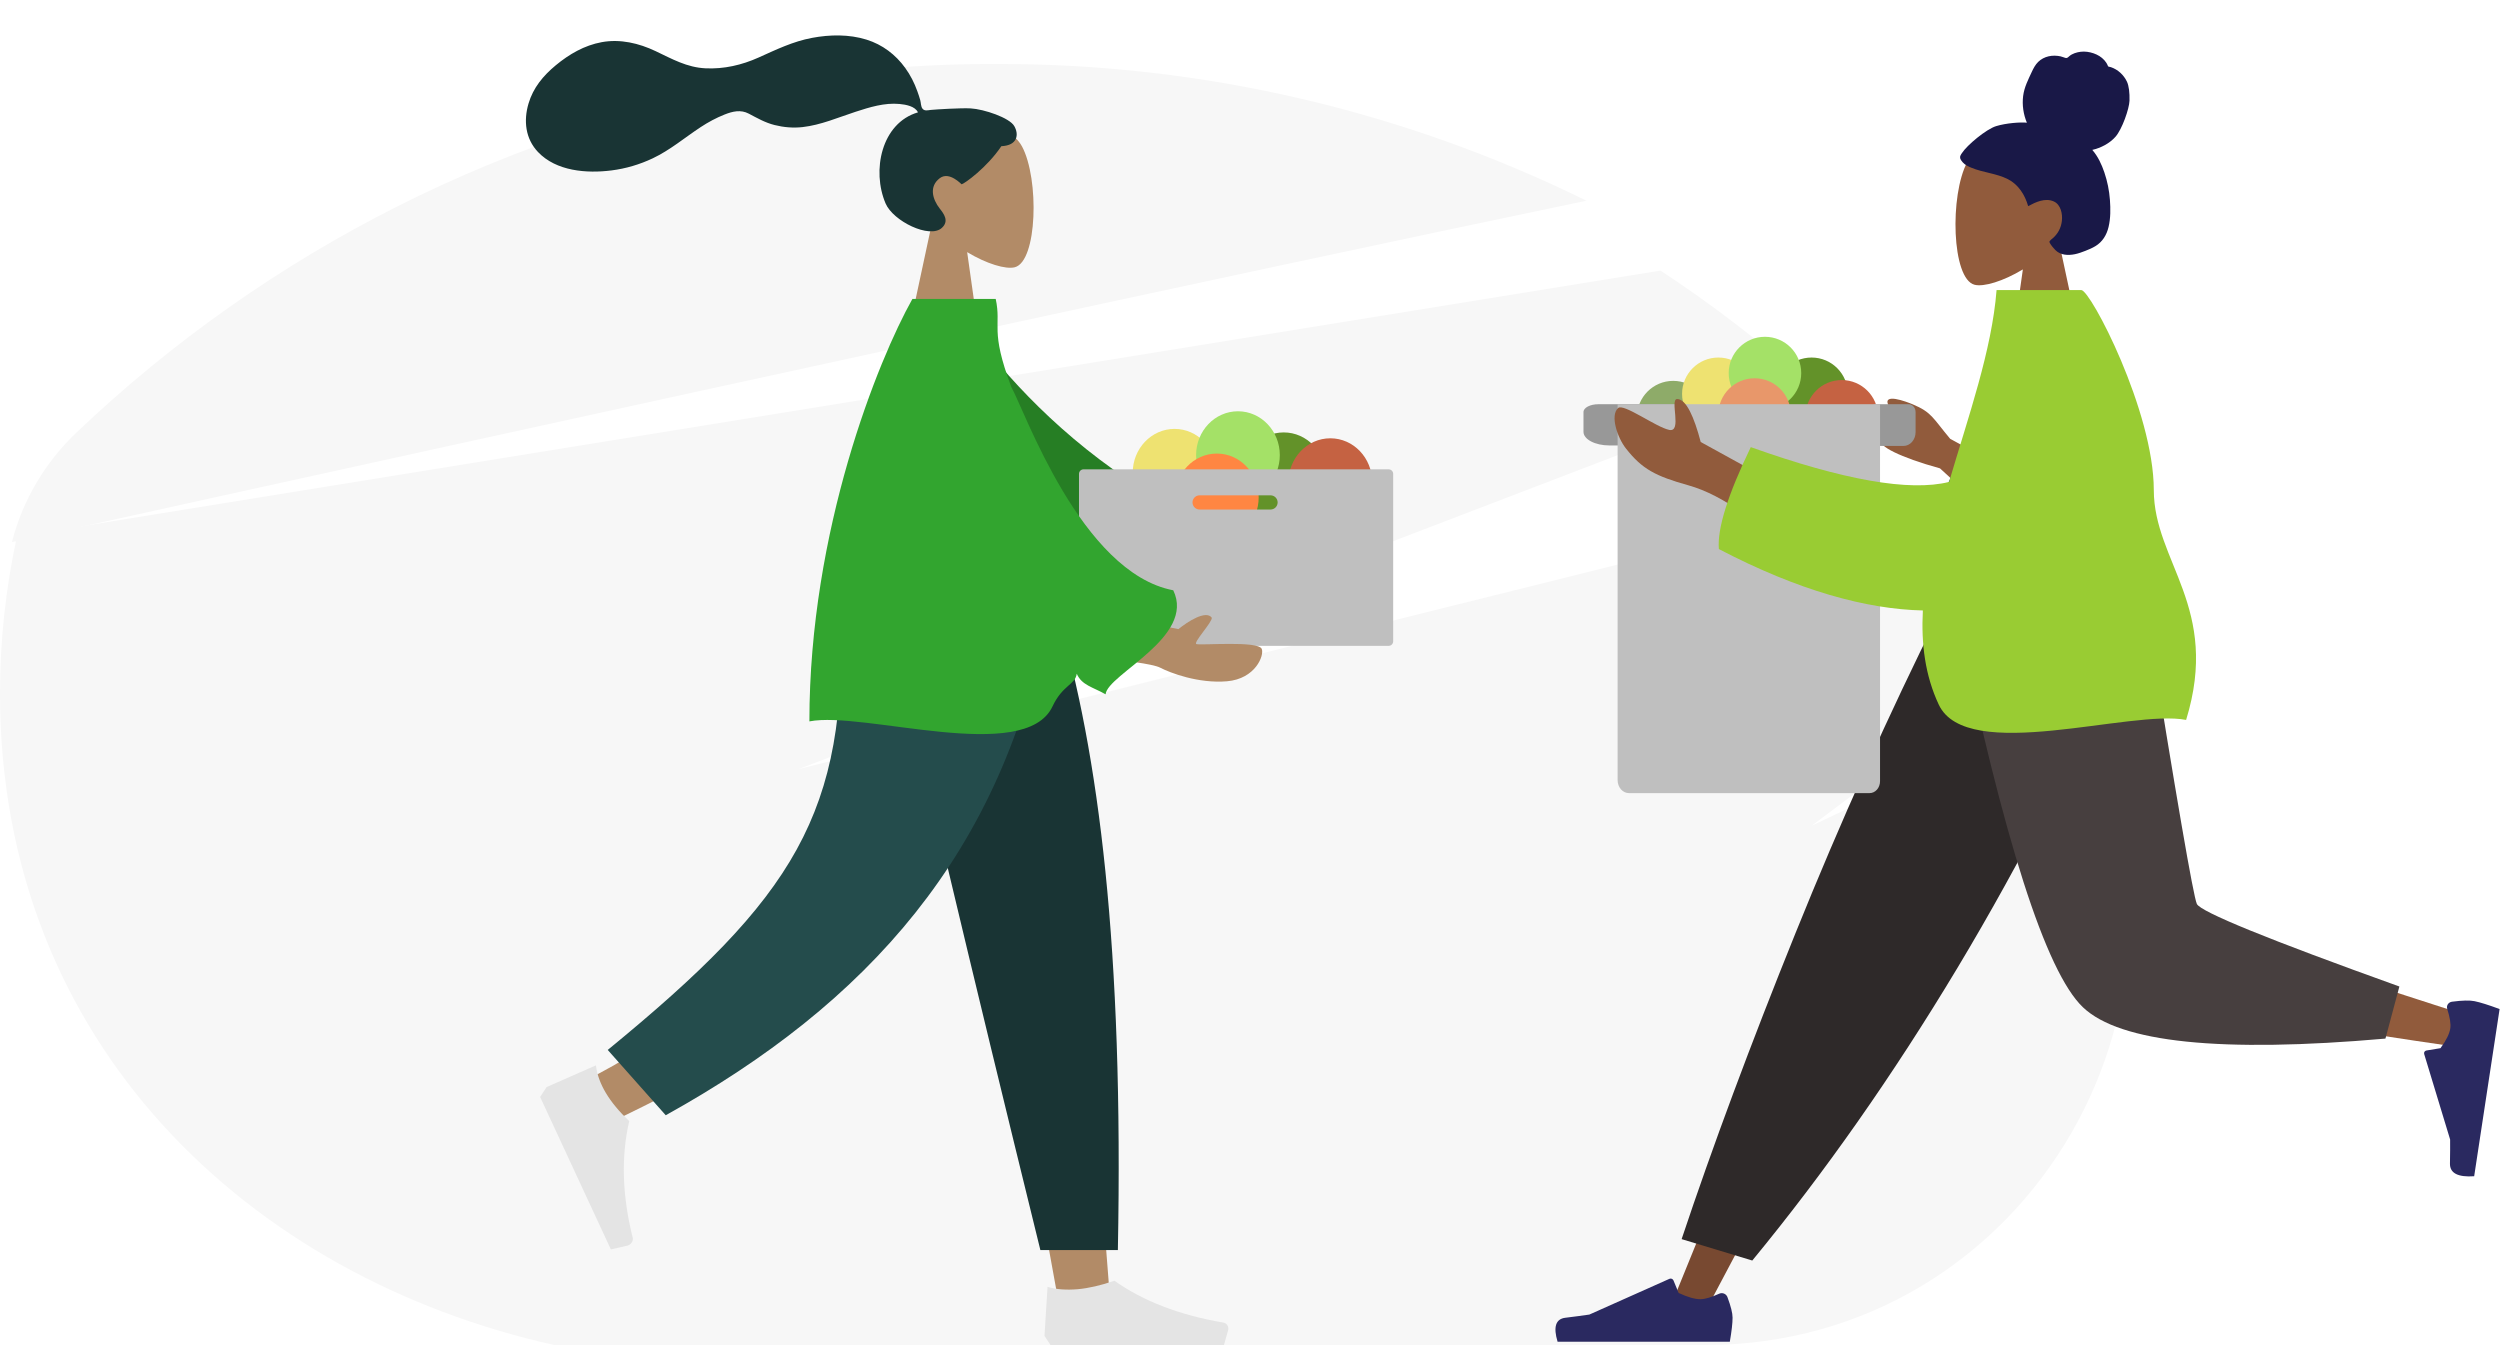
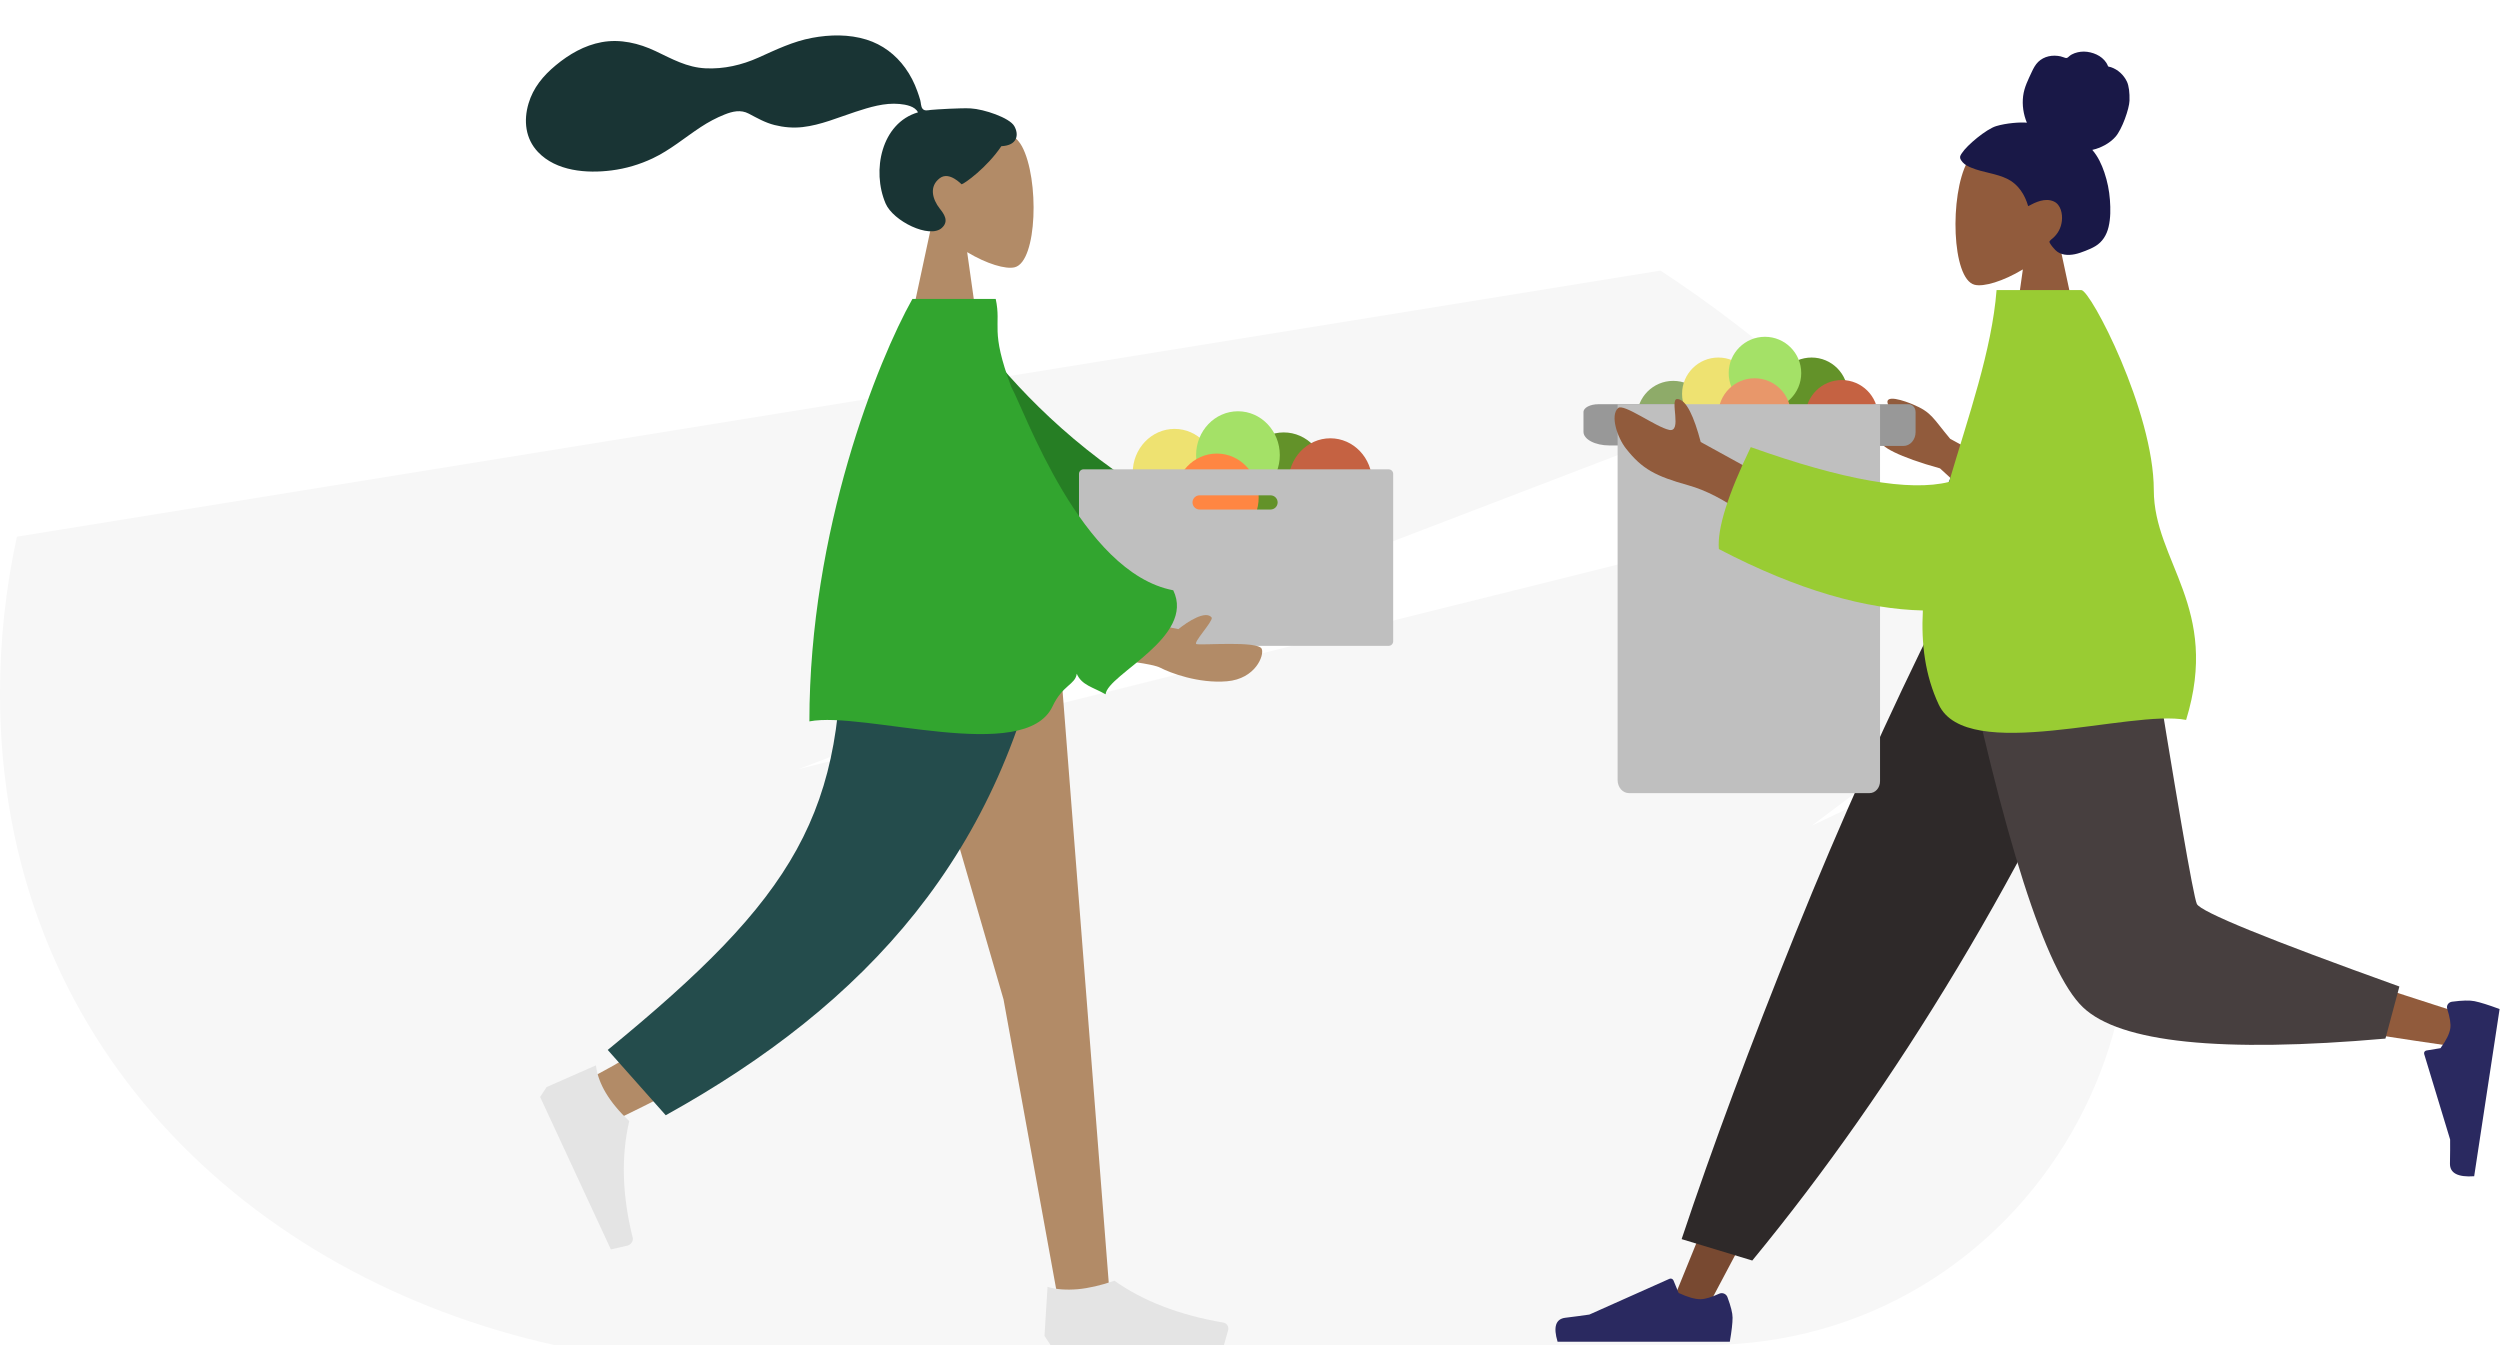
<svg xmlns="http://www.w3.org/2000/svg" width="552" height="297" viewBox="0 0 552 297" fill="none">
  <path d="M376.538 296.978H122.361C55.037 281.962 0 230.375 0 153.194C0 141.534 1.246 129.875 3.737 118.499L208.597 85.34L366.629 59.746C378.01 67.197 388.769 75.501 398.961 84.487L247.723 142.444L176.378 169.802L256.499 149.781L422.855 108.261C432.934 119.58 442.164 131.751 450.317 144.549L400.037 182.315L456.885 155.298C457.112 155.696 457.338 156.151 457.621 156.55C493.237 219.057 448.279 296.978 376.538 296.978Z" fill="#F7F7F7" />
-   <path d="M350.284 44.317C309.909 52.721 260.198 63.404 209.119 74.448C135.266 90.475 58.499 107.341 2.604 119.705L2.663 119.585C5.042 110.342 10.036 101.999 16.934 95.456C59.331 55.121 112.551 28.351 169.933 18.388C186.582 15.507 203.41 14.066 220.238 14.126C265.311 14.066 309.79 24.39 350.284 44.317Z" fill="#F7F7F7" />
  <path d="M377.453 92.111C377.453 96.537 373.868 100.125 369.446 100.125C365.024 100.125 361.439 96.537 361.439 92.111C361.439 87.684 365.024 84.096 369.446 84.096C373.868 84.096 377.453 87.684 377.453 92.111Z" fill="#8EAB69" />
  <path d="M387.416 86.958C387.416 91.385 383.831 94.973 379.409 94.973C374.987 94.973 371.402 91.385 371.402 86.958C371.402 82.532 374.987 78.944 379.409 78.944C383.831 78.944 387.416 82.532 387.416 86.958Z" fill="#EEE271" />
  <path d="M408.003 86.958C408.003 91.385 404.419 94.973 399.997 94.973C395.575 94.973 391.99 91.385 391.99 86.958C391.99 82.532 395.575 78.944 399.997 78.944C404.419 78.944 408.003 82.532 408.003 86.958Z" fill="#639229" />
  <path d="M414.662 91.929C414.662 96.356 411.077 99.944 406.655 99.944C402.233 99.944 398.648 96.356 398.648 91.929C398.648 87.503 402.233 83.915 406.655 83.915C411.077 83.915 414.662 87.503 414.662 91.929Z" fill="#C56242" />
  <path d="M397.711 82.379C397.711 86.805 394.126 90.393 389.704 90.393C385.282 90.393 381.697 86.805 381.697 82.379C381.697 77.952 385.282 74.364 389.704 74.364C394.126 74.364 397.711 77.952 397.711 82.379Z" fill="#A4E167" />
  <path d="M395.421 91.538C395.421 95.964 391.837 99.553 387.415 99.553C382.993 99.553 379.408 95.964 379.408 91.538C379.408 87.112 382.993 83.523 387.415 83.523C391.837 83.523 395.421 87.112 395.421 91.538Z" fill="#E8976A" />
  <path fill-rule="evenodd" clip-rule="evenodd" d="M454.517 52.901C457.624 49.25 459.727 44.775 459.375 39.762C458.363 25.316 438.277 28.494 434.37 35.785C430.463 43.076 430.927 61.57 435.977 62.874C437.991 63.393 442.281 62.12 446.647 59.486L443.906 78.897H460.088L454.517 52.901Z" fill="#915B3C" />
  <path fill-rule="evenodd" clip-rule="evenodd" d="M440.762 27.843C442.973 27.168 446.183 26.939 447.534 27.094C446.765 25.252 446.461 23.199 446.709 21.2C446.951 19.258 447.817 17.605 448.619 15.872C448.989 15.073 449.407 14.279 450.032 13.668C450.668 13.045 451.473 12.634 452.317 12.438C453.181 12.238 454.084 12.255 454.95 12.437C455.332 12.517 455.676 12.692 456.051 12.79C456.436 12.89 456.622 12.649 456.901 12.407C457.574 11.823 458.559 11.535 459.41 11.432C460.365 11.317 461.355 11.461 462.265 11.775C463.151 12.081 464.003 12.577 464.643 13.301C464.928 13.623 465.187 13.989 465.356 14.394C465.425 14.56 465.436 14.659 465.601 14.719C465.755 14.776 465.934 14.777 466.092 14.831C467.619 15.349 468.926 16.531 469.637 18.048C470.052 18.933 470.248 20.492 470.194 22.239C470.141 23.986 468.565 28.544 467.091 30.207C465.776 31.691 463.843 32.67 461.977 33.099C463.215 34.516 464.04 36.287 464.649 38.088C465.312 40.045 465.721 42.078 465.873 44.149C466.017 46.117 466.03 48.198 465.569 50.124C465.138 51.925 464.216 53.403 462.677 54.34C461.972 54.769 461.214 55.092 460.451 55.387C459.699 55.677 458.945 55.96 458.157 56.123C456.667 56.431 454.949 56.378 453.801 55.191C453.387 54.762 452.932 54.224 452.63 53.701C452.522 53.513 452.456 53.39 452.588 53.206C452.746 52.986 453.002 52.817 453.205 52.645C454.362 51.663 455.079 50.351 455.259 48.793C455.442 47.212 455.018 45.171 453.483 44.481C451.587 43.629 449.5 44.607 447.815 45.518C447.099 42.988 445.629 40.711 443.325 39.55C440.775 38.266 437.849 38.116 435.228 37.014C434.546 36.727 433.85 36.401 433.347 35.817C433.137 35.572 432.891 35.255 432.807 34.932C432.697 34.507 432.97 34.151 433.182 33.82C434.302 32.065 438.551 28.518 440.762 27.843Z" fill="#191847" />
  <path fill-rule="evenodd" clip-rule="evenodd" d="M464.133 134.925L414.032 218.782L376.472 289.677H368.381L431.315 134.925L464.133 134.925Z" fill="#784931" />
  <path fill-rule="evenodd" clip-rule="evenodd" d="M381.419 286.404C382.174 288.42 382.551 289.929 382.551 290.93C382.551 292.147 382.348 293.923 381.943 296.259C380.533 296.259 367.857 296.259 343.915 296.259C342.927 292.988 343.497 291.222 345.626 290.961C347.755 290.7 349.524 290.465 350.932 290.255L368.607 282.366C368.948 282.214 369.346 282.367 369.498 282.707C369.5 282.713 369.503 282.719 369.505 282.725L370.642 285.484C372.613 286.405 374.214 286.865 375.447 286.865C376.448 286.865 377.83 286.46 379.595 285.651L379.595 285.651C380.272 285.34 381.072 285.638 381.382 286.315C381.396 286.345 381.408 286.374 381.419 286.404Z" fill="#2A2960" />
  <path fill-rule="evenodd" clip-rule="evenodd" d="M386.904 278.325L371.302 273.599C378.138 253.14 386.516 230.626 396.437 206.056C406.357 181.486 417.011 157.776 428.399 134.925H472.465C459.804 163.83 446.382 190.095 432.198 213.718C418.014 237.342 402.916 258.877 386.904 278.325Z" fill="#2E2929" />
  <path fill-rule="evenodd" clip-rule="evenodd" d="M467.426 134.925C472.155 164.393 481.275 202.042 482.136 203.204C482.709 203.978 503.366 210.908 544.105 223.994L542.358 231.136C493.776 224.118 468.178 218.674 465.563 214.802C461.64 208.995 442.053 163.116 434.467 134.925H467.426Z" fill="#915B3C" />
  <path fill-rule="evenodd" clip-rule="evenodd" d="M529.785 217.82L526.707 229.323C490.371 232.514 468.107 230.208 459.915 222.407C451.723 214.605 442.387 185.444 431.906 134.925H473.925C480.566 176.293 484.278 197.846 485.062 199.583C485.847 201.319 500.754 207.398 529.785 217.82Z" fill="#473F3F" />
  <path fill-rule="evenodd" clip-rule="evenodd" d="M541.419 221.176C543.661 220.88 545.311 220.84 546.369 221.057C547.655 221.32 549.502 221.901 551.911 222.8C551.703 224.169 549.831 236.473 546.297 259.713C542.695 259.965 540.913 259.029 540.951 256.906C540.99 254.783 541.002 253.015 540.988 251.603L535.26 232.738C535.149 232.375 535.37 232.022 535.752 231.948C535.759 231.947 535.765 231.946 535.772 231.945L538.856 231.439C540.12 229.725 540.843 228.27 541.025 227.073C541.172 226.102 540.949 224.672 540.353 222.784L540.353 222.784C540.125 222.06 540.558 221.347 541.32 221.193C541.352 221.186 541.386 221.18 541.419 221.176Z" fill="#2A2960" />
  <path fill-rule="evenodd" clip-rule="evenodd" d="M454 109.718L430.597 96.885C426.706 92.258 426.58 91.052 422.264 89.248C421.109 88.766 415.229 86.467 417.116 89.821C419.004 93.175 421.531 95.652 420.57 96.685C419.608 97.719 416.548 95.546 415.401 97.263C414.636 98.408 419.395 100.945 428.353 103.417L445.358 119.005L454 109.718Z" fill="#915B3C" />
  <path fill-rule="evenodd" clip-rule="evenodd" d="M413.684 89.249H421.426C422.273 89.249 422.961 90.031 422.961 90.996C422.961 92.242 422.961 93.951 422.961 95.42C422.961 97.102 421.762 98.467 420.284 98.467C417.544 98.467 413.684 98.467 413.684 98.467V89.249Z" fill="#989898" />
  <path fill-rule="evenodd" clip-rule="evenodd" d="M371.365 89.249H352.928C351.108 89.249 349.633 90.022 349.633 90.975C349.633 92.207 349.633 93.895 349.633 95.347C349.633 97.009 352.205 98.357 355.377 98.357C361.817 98.357 371.365 98.357 371.365 98.357V89.249Z" fill="#989898" />
  <path fill-rule="evenodd" clip-rule="evenodd" d="M415.112 172.497C415.112 173.192 414.869 173.86 414.437 174.351C414.005 174.843 413.419 175.119 412.808 175.119C403.575 175.119 369.269 175.119 359.676 175.119C359.011 175.119 358.374 174.819 357.904 174.283C357.434 173.748 357.17 173.023 357.17 172.266V89.249H415.112V172.497Z" fill="#BFBFBF" />
  <path fill-rule="evenodd" clip-rule="evenodd" d="M385.799 103.249L375.519 97.595C374.077 92.1 372.33 88.138 370.324 88.103C368.609 88.103 371.489 95.526 368.568 94.924C365.646 94.322 358.516 89.013 357.288 90.091C355.47 91.685 357.091 96.582 359 99.018C362.569 103.571 365.524 105.128 372.828 107.167C376.646 108.233 380.775 110.37 385.213 113.577L385.799 103.249Z" fill="#915B3C" />
  <path fill-rule="evenodd" clip-rule="evenodd" d="M465.475 105.809C457.278 105.722 446.347 103.989 434.684 96.576L430.103 106.803C438.149 114.797 449.461 121.364 459.352 121.086C467.147 120.867 471.13 111.427 465.475 105.809Z" fill="#2026A2" />
  <path fill-rule="evenodd" clip-rule="evenodd" d="M430.352 106.412C421.65 108.585 407.056 106.022 386.572 98.725C381.491 109.249 379.143 116.751 379.526 121.233C397.098 130.423 412.159 134.52 424.568 134.791C424.173 142.162 425.069 149.176 428.08 155.585C434.269 168.76 470.509 156.558 482.694 158.96C490.325 134.149 475.571 124.066 475.559 108.191C475.546 90.806 461.603 64.046 459.551 64.046H440.843C439.811 77.323 434.616 91.956 430.352 106.412Z" fill="#99CC33" />
  <path fill-rule="evenodd" clip-rule="evenodd" d="M196.795 135.217L221.579 220.662L233.236 284.815L244.936 284.815L233.257 135.217L196.795 135.217Z" fill="#B28B67" />
  <path fill-rule="evenodd" clip-rule="evenodd" d="M185.658 135.217C187.388 179.605 178.864 185.06 178.477 189.093C178.09 193.126 165.67 220.608 128.85 238.769L134.719 247.85C175.275 228.621 189.009 214.278 191.284 208.323C193.558 202.367 218.947 177.683 228.754 135.217L185.658 135.217Z" fill="#B28B67" />
-   <path fill-rule="evenodd" clip-rule="evenodd" d="M196.264 135.217C202.71 164.619 213.86 211.552 229.714 276.016L246.826 276.016C248.09 209.85 242.713 166.302 233.402 135.217L196.264 135.217Z" fill="#193434" />
  <path fill-rule="evenodd" clip-rule="evenodd" d="M185.571 135.217C187.265 179.605 175.275 198.174 134.186 231.825L146.993 246.248C191.283 221.676 221.642 188.513 231.373 135.217L185.571 135.217Z" fill="#244C4C" />
  <path fill-rule="evenodd" clip-rule="evenodd" d="M120.699 240.019L131.581 235.226C132.059 239.255 134.51 243.361 138.936 247.544C137.117 255.379 137.37 263.953 139.697 273.264L139.697 273.264C139.874 273.974 139.391 274.757 138.618 275.013C138.568 275.03 138.517 275.044 138.466 275.055L134.879 275.867L125.013 254.61L119.258 242.21L120.699 240.019Z" fill="#E4E4E4" />
  <path fill-rule="evenodd" clip-rule="evenodd" d="M230.625 294.969L231.296 284.139C235.228 285.289 240.152 284.838 246.069 282.785C252.43 287.293 260.439 290.372 270.095 292.021V292.021C270.832 292.146 271.327 292.846 271.201 293.583C271.193 293.631 271.182 293.678 271.169 293.724L270.241 297L246.069 297L231.968 297L230.625 294.969Z" fill="#E4E4E4" />
  <path fill-rule="evenodd" clip-rule="evenodd" d="M205.789 49.183C202.726 45.585 200.653 41.177 200.999 36.237C201.998 22.004 221.801 25.135 225.653 32.319C229.505 39.502 229.047 57.724 224.069 59.008C222.083 59.52 217.854 58.266 213.549 55.67L216.251 74.795L200.297 74.795L205.789 49.183Z" fill="#B28B67" />
  <path fill-rule="evenodd" clip-rule="evenodd" d="M214.336 23.934C212.209 23.809 206.553 24.163 205.514 24.271C204.851 24.341 204.148 24.568 203.691 23.999C203.317 23.534 203.347 22.677 203.19 22.108C203.008 21.446 202.78 20.799 202.551 20.153C201.898 18.315 201.021 16.593 199.88 15.01C197.74 12.04 194.829 9.842 191.331 8.752C187.467 7.548 183.245 7.622 179.302 8.361C175.082 9.151 171.376 10.96 167.495 12.703C163.798 14.364 159.839 15.28 155.769 15.084C151.669 14.886 148.392 13.016 144.771 11.296C141.065 9.534 136.937 8.56 132.852 9.311C129.038 10.011 125.66 11.971 122.702 14.425C119.934 16.722 117.729 19.367 116.694 22.874C115.581 26.646 115.997 30.616 118.782 33.555C122.819 37.816 129.541 38.324 135.017 37.63C138.184 37.229 141.242 36.323 144.129 34.955C147.979 33.13 151.184 30.385 154.721 28.059C156.382 26.968 158.118 26.033 159.963 25.297C161.753 24.583 163.546 24.153 165.333 25.094C167.223 26.088 168.928 27.082 171.026 27.609C173.04 28.114 175.135 28.296 177.2 28.063C181.217 27.612 185.049 25.944 188.866 24.696C191.979 23.678 195.315 22.64 198.629 22.958C200.013 23.091 202.05 23.451 202.687 24.808C194.608 27.163 192.438 37.69 195.54 44.926C197.215 48.832 205.239 52.763 207.945 50.334C209.66 48.796 208.35 47.148 207.499 46.06C205.87 43.974 205.093 41.158 207.514 39.334C209.602 37.761 212.277 40.698 212.321 40.69C212.928 40.577 217.906 37.03 221.096 32.28C224.714 32.117 225.012 29.688 223.951 27.837C222.889 25.987 217.275 24.106 214.336 23.934Z" fill="#193434" />
  <path fill-rule="evenodd" clip-rule="evenodd" d="M217.412 76.602C226.225 87.668 239.66 101.389 259.777 112.468L254.019 125.229C237.148 119.431 218.282 108.288 208.045 94.691C199.978 83.975 205.552 72.527 217.412 76.602Z" fill="#267E24" />
  <path d="M268.585 104.385C268.585 109.735 264.448 114.071 259.344 114.071C254.241 114.071 250.104 109.735 250.104 104.385C250.104 99.036 254.241 94.699 259.344 94.699C264.448 94.699 268.585 99.036 268.585 104.385Z" fill="#EEE271" />
  <path d="M292.691 105.164C292.691 110.513 288.553 114.85 283.45 114.85C278.346 114.85 274.209 110.513 274.209 105.164C274.209 99.814 278.346 95.478 283.45 95.478C288.553 95.478 292.691 99.814 292.691 105.164Z" fill="#639229" />
  <path d="M302.978 106.461C302.978 111.81 298.84 116.147 293.737 116.147C288.633 116.147 284.496 111.81 284.496 106.461C284.496 101.111 288.633 96.775 293.737 96.775C298.84 96.775 302.978 101.111 302.978 106.461Z" fill="#C56242" />
  <path d="M282.581 100.494C282.581 105.843 278.444 110.18 273.34 110.18C268.237 110.18 264.1 105.843 264.1 100.494C264.1 95.144 268.237 90.808 273.34 90.808C278.444 90.808 282.581 95.144 282.581 100.494Z" fill="#A4E167" />
  <path d="M277.915 109.833C277.915 115.183 273.778 119.52 268.674 119.52C263.571 119.52 259.434 115.183 259.434 109.833C259.434 104.484 263.571 100.147 268.674 100.147C273.778 100.147 277.915 104.484 277.915 109.833Z" fill="#FF8642" />
  <path fill-rule="evenodd" clip-rule="evenodd" d="M239.242 103.627C238.69 103.627 238.242 104.075 238.242 104.627L238.242 141.604C238.242 142.156 238.69 142.604 239.242 142.604L306.613 142.604C307.166 142.604 307.613 142.156 307.613 141.604L307.613 104.627C307.613 104.075 307.166 103.627 306.613 103.627L239.242 103.627ZM264.873 109.368C264.007 109.368 263.305 110.07 263.305 110.936C263.305 111.802 264.007 112.504 264.873 112.504L280.535 112.504C281.401 112.504 282.103 111.802 282.103 110.936C282.103 110.07 281.401 109.368 280.535 109.368L264.873 109.368Z" fill="#BFBFBF" />
  <path d="M260.196 138.907L243.946 135.667L244.076 145.48C247.397 145.756 254.467 146.533 256.185 147.431C258.334 148.555 264.624 150.967 270.922 150.427C277.22 149.888 279.196 144.679 278.589 143.271C277.797 141.433 265.206 142.537 264.171 142.214C263.343 141.957 267.721 137.349 267.564 136.391C266.293 134.632 262.22 137.264 260.196 138.907Z" fill="#B28B67" />
  <path d="M223.303 85.466C226.204 90.572 238.693 126.453 259.055 130.336C264.05 140.679 244.491 148.9 244.114 153.304C241.325 151.709 238.833 151.305 237.75 148.757C237.413 151.206 234.625 151.229 232.399 155.967C226.315 168.916 190.691 156.924 178.713 159.284C178.713 117.053 193.879 79.499 201.462 66.001H219.852C221.168 72.113 218.5 72.647 223.303 85.466Z" fill="#32A52F" />
</svg>